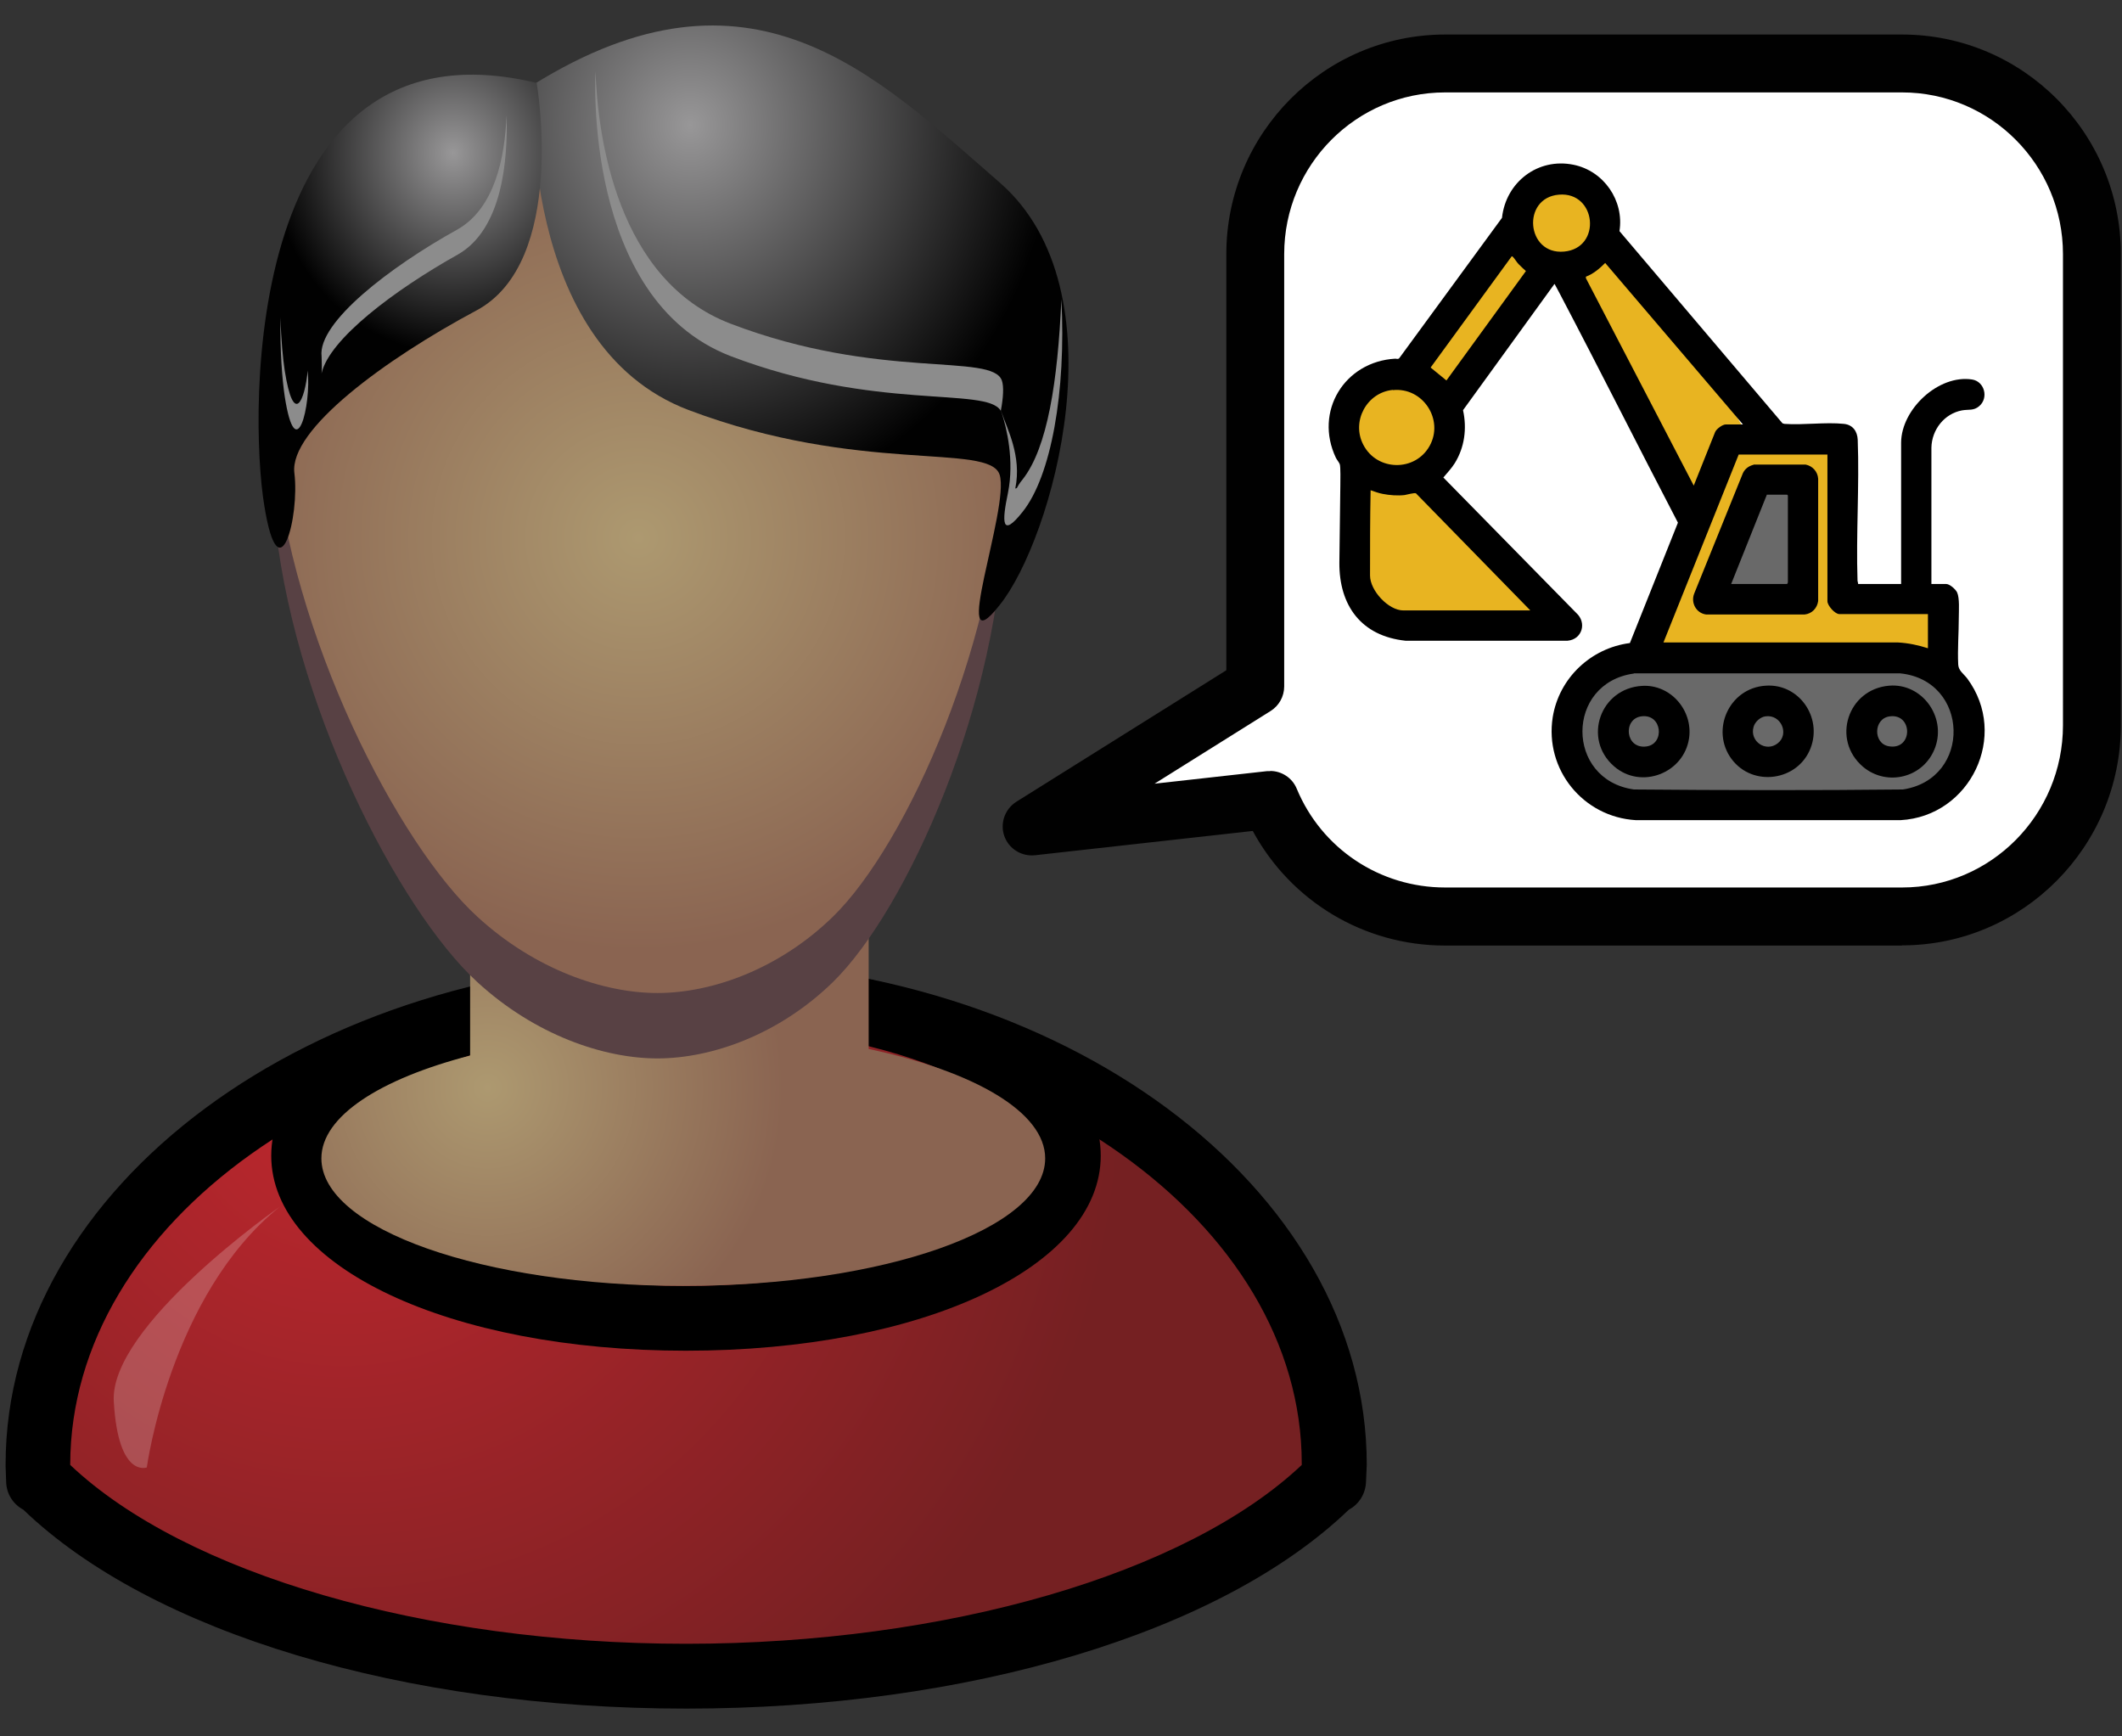
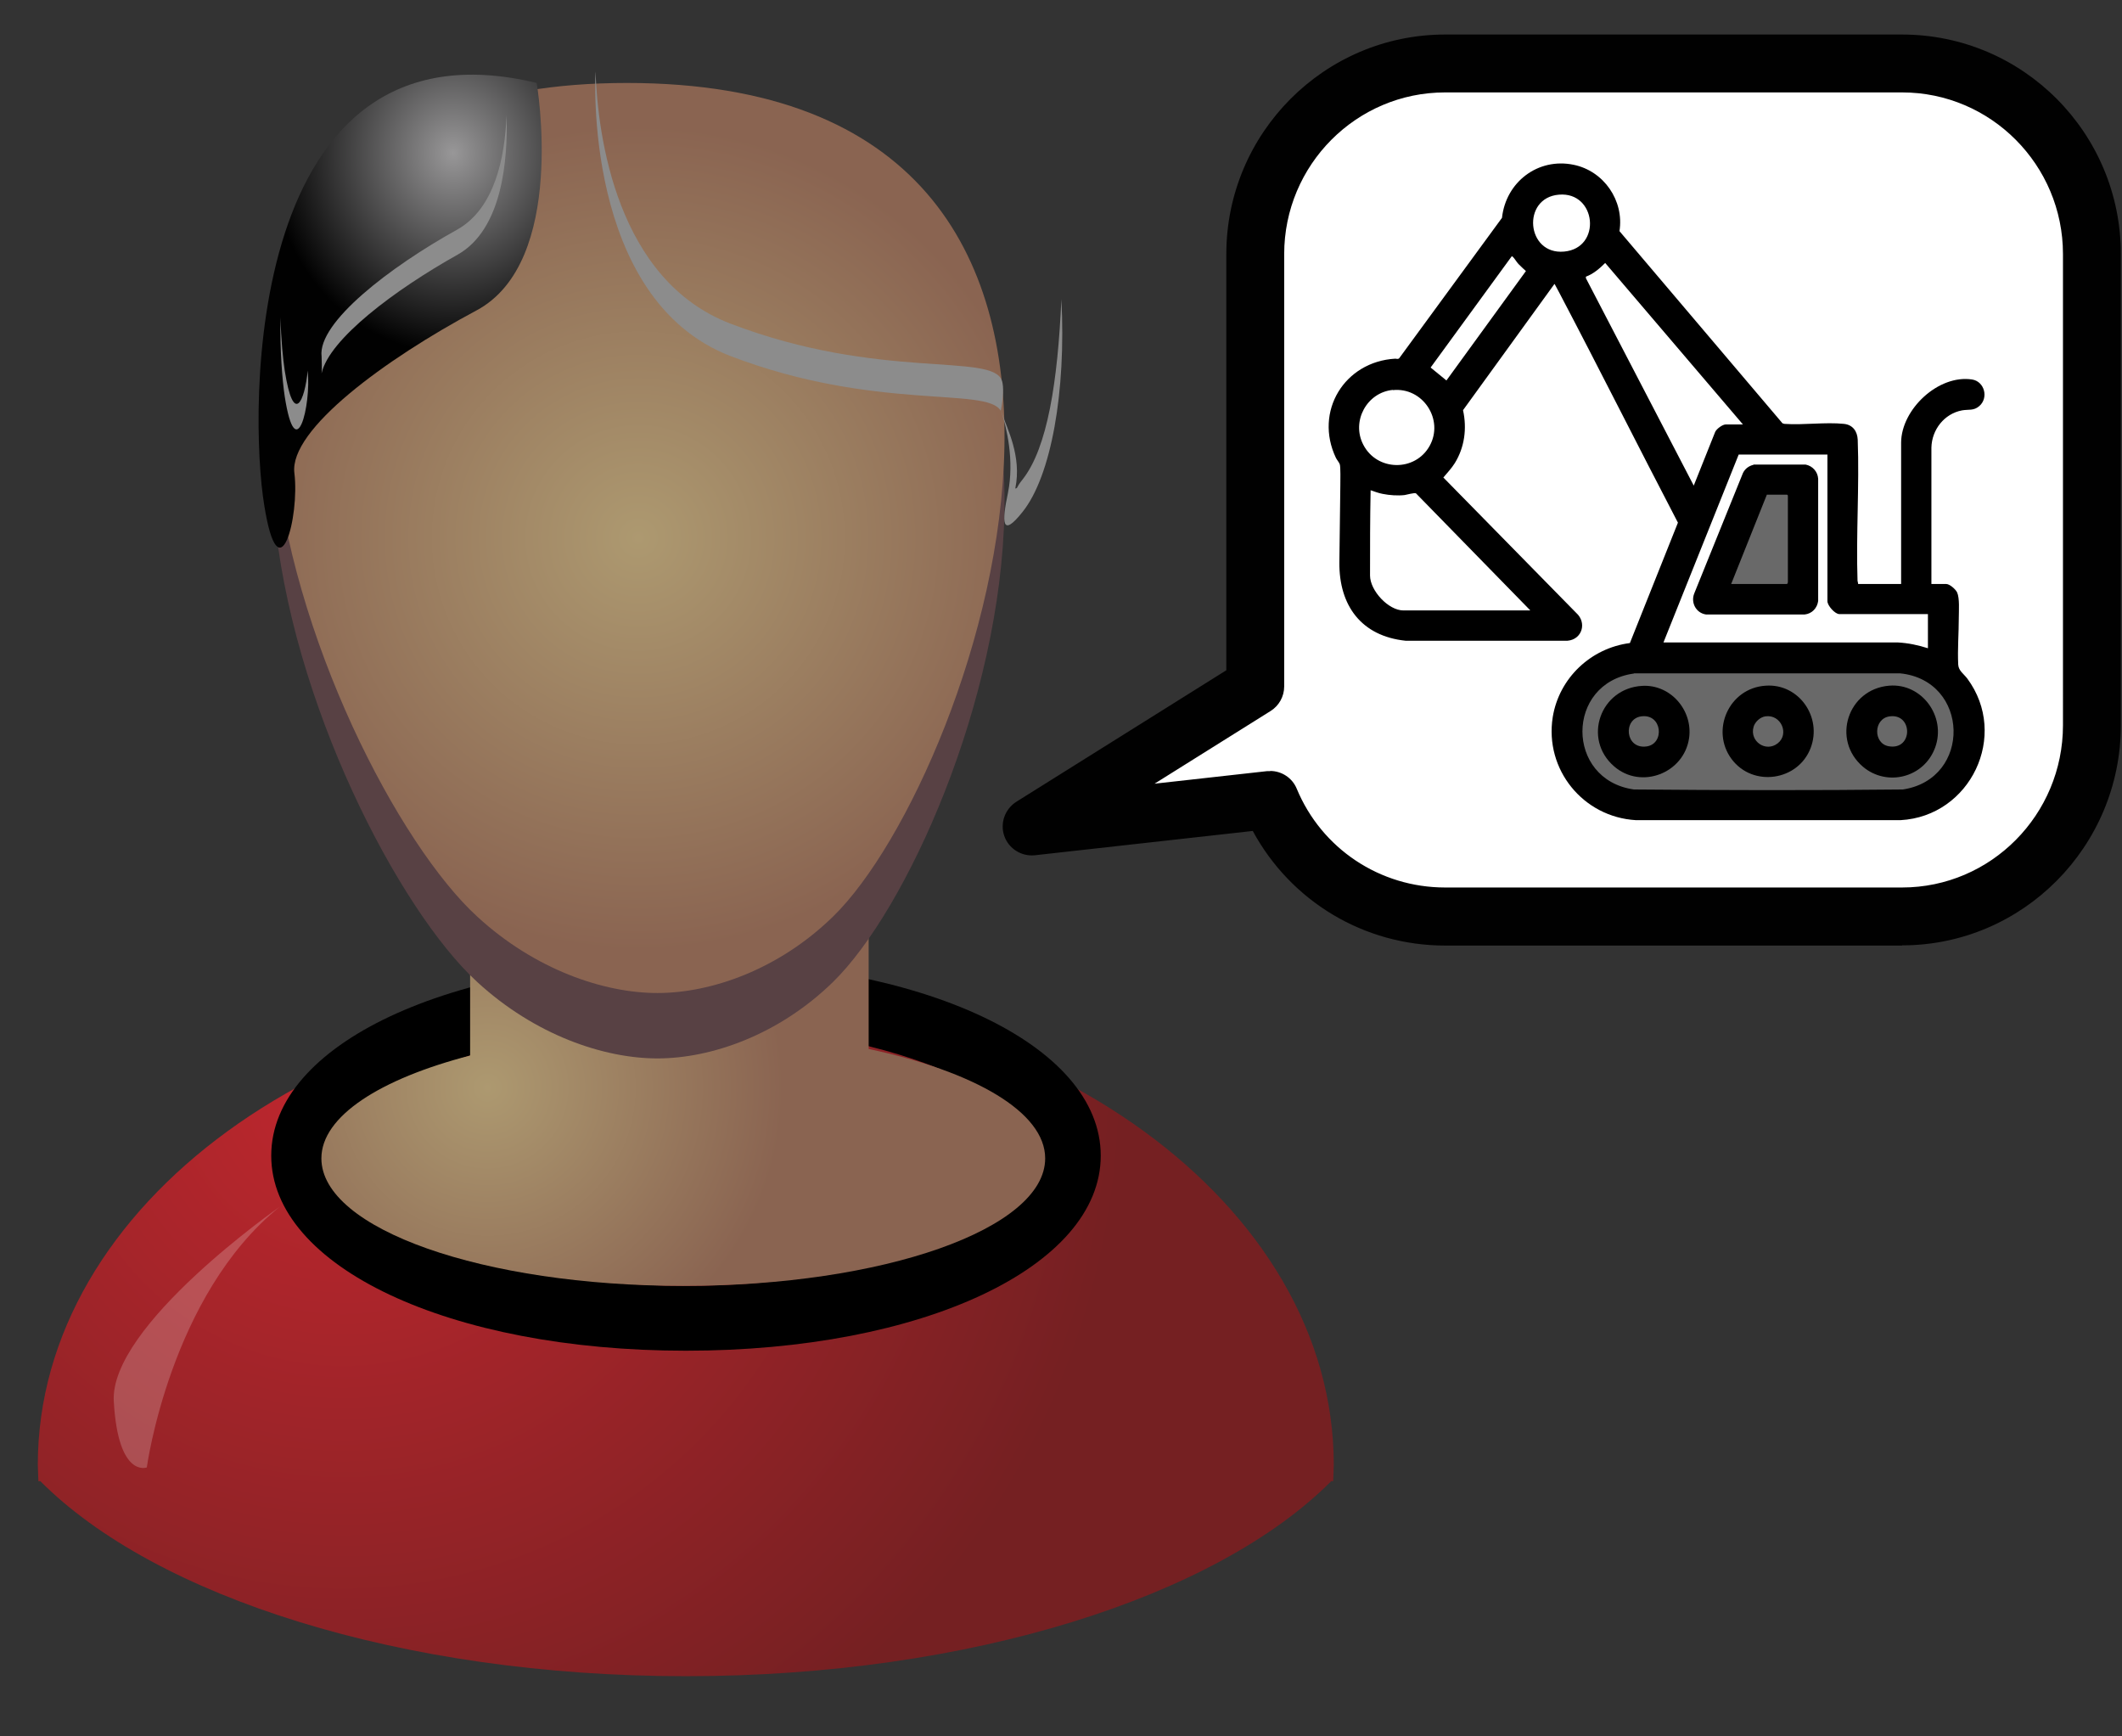
<svg xmlns="http://www.w3.org/2000/svg" xmlns:xlink="http://www.w3.org/1999/xlink" id="Layer_1" version="1.1" viewBox="0 0 110 90">
  <rect x="0" y="0" width="110" height="90" fill="#333333" stroke="none" />
  <defs>
    <style>
      .st0 {
        fill: url(#radial-gradient1);
      }

      .st0, .st1, .st2, .st3, .st4, .st5, .st6, .st7, .st8 {
        fill-rule: evenodd;
      }

      .st1 {
        fill: url(#radial-gradient3);
      }

      .st2 {
        fill: url(#radial-gradient2);
      }

      .st3 {
        fill: #584144;
      }

      .st4, .st8 {
        fill: #fff;
      }

      .st5 {
        fill: url(#radial-gradient4);
      }

      .st9 {
        fill: #e8b421;
      }

      .st10 {
        fill: #010101;
      }

      .st11 {
        fill: #696969;
      }

      .st6 {
        fill: #8c8c8c;
      }

      .st7 {
        fill: url(#radial-gradient);
      }

      .st8 {
        opacity: .2;
      }
    </style>
    <radialGradient id="radial-gradient" cx="17.77" cy="56.33" fx="17.77" fy="56.33" r="40.48" gradientUnits="userSpaceOnUse">
      <stop offset="0" stop-color="#bf272e" />
      <stop offset="1" stop-color="#752022" />
    </radialGradient>
    <radialGradient id="radial-gradient1" cx="25.27" cy="56.37" fx="25.27" fy="56.37" r="15.36" gradientUnits="userSpaceOnUse">
      <stop offset="0" stop-color="#ad9970" />
      <stop offset="1" stop-color="#8a6451" />
    </radialGradient>
    <radialGradient id="radial-gradient2" cx="33.09" cy="27.88" fx="33.09" fy="27.88" r="21.41" xlink:href="#radial-gradient1" />
    <radialGradient id="radial-gradient3" cx="-110.42" cy="6.49" fx="-110.42" fy="6.49" r="19.98" gradientTransform="translate(139.57) scale(.94 1)" gradientUnits="userSpaceOnUse">
      <stop offset="0" stop-color="#989798" />
      <stop offset="1" stop-color="#010101" />
    </radialGradient>
    <radialGradient id="radial-gradient4" cx="-184.56" cy="7.93" fx="-184.56" fy="7.93" r="10.37" gradientTransform="translate(191.43) scale(.91 1)" xlink:href="#radial-gradient3" />
  </defs>
  <g>
    <path class="st4" d="M65.07,13.17v22.41l-11.59,7.26,12.36-1.38c1.48,3.56,4.97,6.05,9.07,6.05h23.69c5.44,0,9.84-4.44,9.84-9.91V13.17c0-5.44-4.4-9.88-9.84-9.88h-23.69c-5.44,0-9.84,4.44-9.84,9.88Z" />
    <path class="st10" d="M98.6,49.01h-23.69c-4.21,0-8-2.3-9.97-5.94l-11.3,1.26c-.69.07-1.35-.34-1.58-1-.23-.66.03-1.39.62-1.77l10.89-6.82V13.17c0-6.27,5.09-11.38,11.34-11.38h23.69c6.26,0,11.34,5.1,11.34,11.38v24.42c0,6.29-5.09,11.41-11.34,11.41ZM65.84,39.96c.6,0,1.15.36,1.38.92,1.29,3.11,4.31,5.12,7.69,5.12h23.69c4.6,0,8.34-3.77,8.34-8.41V13.17c0-4.62-3.74-8.38-8.34-8.38h-23.69c-4.6,0-8.34,3.76-8.34,8.38v22.41c0,.52-.27,1-.7,1.27l-6.02,3.77,5.83-.65c.06,0,.11,0,.17,0ZM65.07,35.58h0,0Z" />
  </g>
  <path class="st7" d="M1.96,75.93l.03.84h.1c5.95,5.98,18.68,10.11,33.46,10.11s27.51-4.13,33.46-10.11h.1l.03-.84c0-13.51-15.05-24.46-33.6-24.46S1.96,62.42,1.96,75.93Z" />
-   <path d="M35.56,88.56c-14.64,0-27.73-3.94-34.35-10.31-.51-.27-.87-.8-.89-1.42l-.03-.84s0-.04,0-.07c0-14.41,15.83-26.14,35.28-26.14s35.28,11.73,35.28,26.14l-.04.91c-.03.62-.38,1.15-.89,1.42-6.62,6.37-19.71,10.31-34.35,10.31ZM3.64,75.93c5.96,5.64,18.4,9.27,31.92,9.27s25.95-3.63,31.92-9.27v-.07c0-12.49-14.32-22.71-31.92-22.71S3.67,63.35,3.64,75.9v.03Z" />
  <path d="M35.56,70.01c-12.26,0-21.5-4.35-21.5-10.11s9.24-10.11,21.5-10.11,21.5,4.35,21.5,10.11-9.24,10.11-21.5,10.11ZM35.56,53.15c-10.38,0-18.14,3.57-18.14,6.75s7.76,6.75,18.14,6.75,18.14-3.56,18.14-6.75-7.76-6.75-18.14-6.75Z" />
  <path class="st0" d="M45.03,54.38v-9.63h-20.66v9.96c-4.67,1.21-7.71,3.15-7.71,5.33,0,3.66,8.4,6.61,18.76,6.61s18.76-2.95,18.76-6.61c0-2.4-3.68-4.51-9.15-5.67Z" />
  <g>
    <path class="st3" d="M24.74,50.9C16.64,43.47,2.16,7.66,32.5,7.66s18.28,35.81,10.68,43.24c-2.82,2.75-6.32,3.96-9.1,3.96s-6.35-1.21-9.34-3.96Z" />
    <path class="st2" d="M24.74,47.51C16.64,40.11,2.16,4.3,32.5,4.3s18.28,35.81,10.68,43.21c-2.82,2.75-6.32,3.96-9.1,3.96s-6.35-1.21-9.34-3.96Z" />
-     <path class="st1" d="M27.64,4.39s-.82,13.5,8.05,16.86c8.87,3.36,15.6,1.68,16.13,3.36.54,1.71-2.67,10.15,0,6.75,2.71-3.36,6.45-16.29,0-21.9-6.45-5.61-12.89-12.1-24.18-5.07Z" />
    <path class="st6" d="M30.87,3.71s-.69,11.79,7.01,14.75c7.49,2.86,13.24,1.58,13.99,2.82l.06.13c.25.77.66,2.46.32,4.14-.31,1.48-.35,2.38.76.98,1.48-1.85,2.26-6.22,2.01-11.02-.19,4.27-.72,7.7-2.01,9.34-.38.47-.22.44-.38.47.35-1.68-.44-3.13-.69-3.9l-.06-.13c.13-.67.16-1.25.06-1.55-.47-1.48-6.32,0-14.06-2.96-5.91-2.25-6.89-9.71-7.01-13.07Z" />
    <path class="st5" d="M27.82,4.3s1.6,9.27-3.12,11.79c-4.72,2.52-9.72,6.18-9.44,8.43.28,2.25-.8,6.45-1.56,1.68-.8-4.77-1.07-25.56,14.13-21.9Z" />
    <path class="st6" d="M14.54,16.45c-.03,1.75.09,3.23.22,4.1.58,3.73,1.38.44,1.19-1.34-.15,1.58-.73,2.92-1.19,0-.09-.6-.19-1.58-.22-2.76ZM16.67,19.35c.4-1.78,3.8-4.33,7.05-6.15,2.33-1.31,2.61-4.94,2.54-7.22-.09,2.18-.61,4.81-2.54,5.91-3.52,1.95-7.26,4.83-7.05,6.58,0,.27.03.57,0,.87Z" />
  </g>
  <path class="st8" d="M14.5,62.55s-8.87,6.18-8.6,10.11c.23,3.97,1.71,3.4,1.71,3.4,0,0,1.21-8.94,6.89-13.51Z" />
  <g>
    <path class="st11" d="M101.89,36.93c-.72-2.73-3.7-3.09-6.09-2.99-1.34.06-2.65.3-3.97.44-.07,0-.13,0-.2.01-.17-.07-.36-.1-.59-.08-1.31.09-2.62.19-3.94.16-1.36-.03-2.75-.33-4.04.25-2.39,1.08-2.26,4.08-.57,5.76.94.93,2.18,1.02,3.42,1.18,1.35.17,2.71.33,4.07.42,2.66.17,5.28-.13,7.93-.43,1.08-.12,2.17-.4,2.97-1.18.92-.9,1.33-2.29,1-3.54Z" />
-     <path class="st9" d="M99.79,31.23c-1.34-.48-2.69-.67-4.08-.63-.03-.1-.06-.15-.08-.14.05-.17.1-.35.16-.52.08-.36.12-.72.12-1.09,0-1.67-.43-3.41-.66-5.05-.06-.44-.55-.87-.97-.97-1.2-.27-2.42-.44-3.65-.51-.07,0-.14,0-.2,0-.41-.91-1.13-1.61-1.61-2.54-.72-1.41-1.8-2.54-2.93-3.63-.23-.23-.49-.35-.74-.39-.43-.78-.81-1.6-1.25-2.38-.3-.54-.64-1.05-1.01-1.55.15-.98-.67-1.88-1.64-1.93,0,0,0,0-.01,0-.86-.73-2.24-.07-2.25,1.06,0,.12,0,.24.02.36-.03.03-.05.06-.08.1-.64.81-1.3,1.61-1.9,2.44-.59.82-1.03,1.73-1.68,2.51-.69.83-1.4,1.63-2.1,2.45-.23.26-.45.52-.68.78-1-.01-2.03.51-2.5,1.4-.52.96-.28,2.22.69,2.71,0,.42.08.84.26,1.23.04.08.08.15.12.23-.44.32-.79.81-.94,1.43-.3,1.2-.12,2.87.43,3.97.69,1.38,1.94,1.74,3.36,1.93,1.64.22,3.42.68,5.07.4,1.28-.22,1.21-1.92.33-2.53-.9-.62-1.75-1.31-2.55-2.06-.73-.69-1.45-1.85-2.36-2.31,0-.03,0-.06,0-.08-.09-.5-.26-.98-.51-1.42-.1-.17-.21-.35-.32-.52.72-.37,1.24-.87,1.29-1.87.01-.3-.03-.6-.13-.88.73-.85,1.47-1.69,2.2-2.54.89-1.04,1.54-2.19,2.32-3.3.33-.48.71-.93,1.07-1.38.11-.14.22-.28.34-.43.28.39.54.79.78,1.21.59,1.04,1.05,2.15,1.7,3.15.21.32.44.64.69.95.61,2.21,1.72,4.23,3.23,5.98.19.22.43.34.69.38-.19.83-.5,1.66-.71,2.43-.42,1.53-.87,3.06-1.32,4.58-.28.94.47,1.66,1.33,1.75,4.1.44,8.2-.61,12.3-.06.67.09,1.29-.59,1.36-1.2.08-.71-.33-1.28-.99-1.52ZM89.96,27.75c.24-.86.53-1.76.69-2.67.7.04,1.39.14,2.07.26.19,1.11.41,2.25.43,3.36.01.61-.28,1.15-.3,1.76,0,.24.04.49.11.72-1.35.09-2.69.17-4.04.15.35-1.19.7-2.39,1.03-3.58Z" />
    <path class="st11" d="M93.35,26.72c.09-.35.04-.76-.14-1.07-.17-.29-.5-.56-.83-.64-.73-.17-1.5.22-1.7.97-.16.59-.25,1.2-.3,1.8-.01.19-.01.38,0,.56-.02,0-.03,0-.05.01-.18.04-.34.13-.47.25-.15.1-.27.23-.36.39-.17.3-.25.73-.14,1.07.11.33.32.66.64.83.3.16.73.28,1.07.14.04-.02.08-.02.12-.03.36-.03.7-.06,1.03-.24.61-.34.89-.93.94-1.61.02-.28-.02-.57-.02-.86,0-.26.02-.51.05-.77.04-.27.09-.54.16-.81Z" />
    <g>
      <path d="M96.32,30.27h2.23v-7.33c.01-1.73,1.94-3.54,3.68-3.27.64.1.87.95.37,1.38-.29.25-.55.16-.89.22-.92.17-1.57,1-1.59,1.93v7.07h.77c.18,0,.48.27.56.43.14.3.09.95.09,1.3,0,.81-.07,1.64-.03,2.45.02.32.28.47.47.72,2.18,2.95.16,7.14-3.46,7.34h-13.72c-2.73-.16-4.74-2.62-4.31-5.34.33-2.03,1.98-3.58,4-3.84l2.49-6.24c-2.06-3.95-4.06-7.94-6.13-11.88-.08-.14-.16-.31-.24-.45-.01-.02,0-.04-.04-.03l-4.73,6.53c.21.95.08,1.93-.43,2.75-.17.27-.39.5-.59.74l6.89,7.02c.56.5.31,1.37-.45,1.44h-8.4c-2.29-.24-3.45-1.82-3.43-4.06.01-1.33.04-2.67.05-4,0-.2.02-.95-.03-1.09-.04-.1-.15-.23-.2-.33-1.14-2.4.44-4.99,3.08-5.14.07,0,.13.04.2-.02l5.33-7.28c.2-1.85,1.86-3.13,3.71-2.75,1.57.32,2.63,1.86,2.38,3.44l8.45,9.96.1.03c.99.07,2.12-.1,3.09,0,.46.05.69.39.71.82.09,2.41-.09,4.89-.01,7.31l.03.14ZM80.81,10.09c-1.94.16-1.7,3.13.27,2.95s1.68-3.12-.27-2.95ZM78.36,13.29l-4.2,5.76.82.67,4.12-5.67s-.32-.29-.38-.36c-.1-.1-.21-.3-.3-.38-.02-.02-.03-.03-.06-.02ZM90.35,22l-7.14-8.37c-.29.29-.62.57-1,.71v.08s5.59,10.75,5.59,10.75l1.11-2.78c.07-.16.38-.39.55-.39h.9ZM72.2,20.21c-1.35.13-2.16,1.63-1.53,2.84.71,1.38,2.69,1.41,3.44.06s-.34-3.05-1.91-2.89ZM94.73,23.56h-4.6s-3.9,9.74-3.9,9.74h12.16c.54.03,1.05.14,1.55.3v-1.77h-4.59c-.23,0-.62-.44-.62-.67v-7.6ZM79.32,31.63l-5.92-6.06c-.08-.04-.47.07-.59.09-.36.04-.78.01-1.13-.06-.22-.04-.42-.12-.63-.19-.03,1.47-.03,2.94-.03,4.42,0,.78.95,1.81,1.73,1.81h6.57ZM84.7,34.91c-3.56.49-3.56,5.51,0,6.01,4.64.04,9.3.05,13.94,0,3.59-.54,3.47-5.66-.15-6.02h-13.78Z" />
      <path d="M85.12,35.55c1.47-.09,2.64,1.26,2.44,2.7-.26,1.83-2.49,2.69-3.89,1.47-1.64-1.42-.72-4.05,1.46-4.17ZM85.08,37.13c-.96.13-.84,1.71.27,1.56.96-.13.82-1.71-.27-1.56Z" />
      <path d="M97.93,35.54c1.7-.14,2.96,1.6,2.39,3.19s-2.51,2.06-3.75,1.01c-1.64-1.4-.79-4.02,1.36-4.2ZM97.96,37.13c-.85.11-.87,1.41-.05,1.55,1.26.22,1.26-1.71.05-1.55Z" />
      <path d="M91.53,35.54c1.72-.12,2.94,1.63,2.33,3.23-.65,1.71-3,2.05-4.1.57s-.14-3.68,1.77-3.8ZM91.51,37.13c-.27.04-.54.29-.61.55-.21.74.63,1.33,1.25.85s.18-1.52-.64-1.4Z" />
      <path d="M90.9,24.08h2.7c.36.07.63.37.65.74v6.33c-.05.37-.32.66-.7.7h-5.11c-.52-.07-.81-.62-.61-1.1l2.52-6.23c.11-.23.31-.37.55-.43ZM89.74,30.27h2.9s.04-.06.04-.09v-4.5l-.04-.04h-1.05l-1.85,4.63Z" />
    </g>
  </g>
</svg>